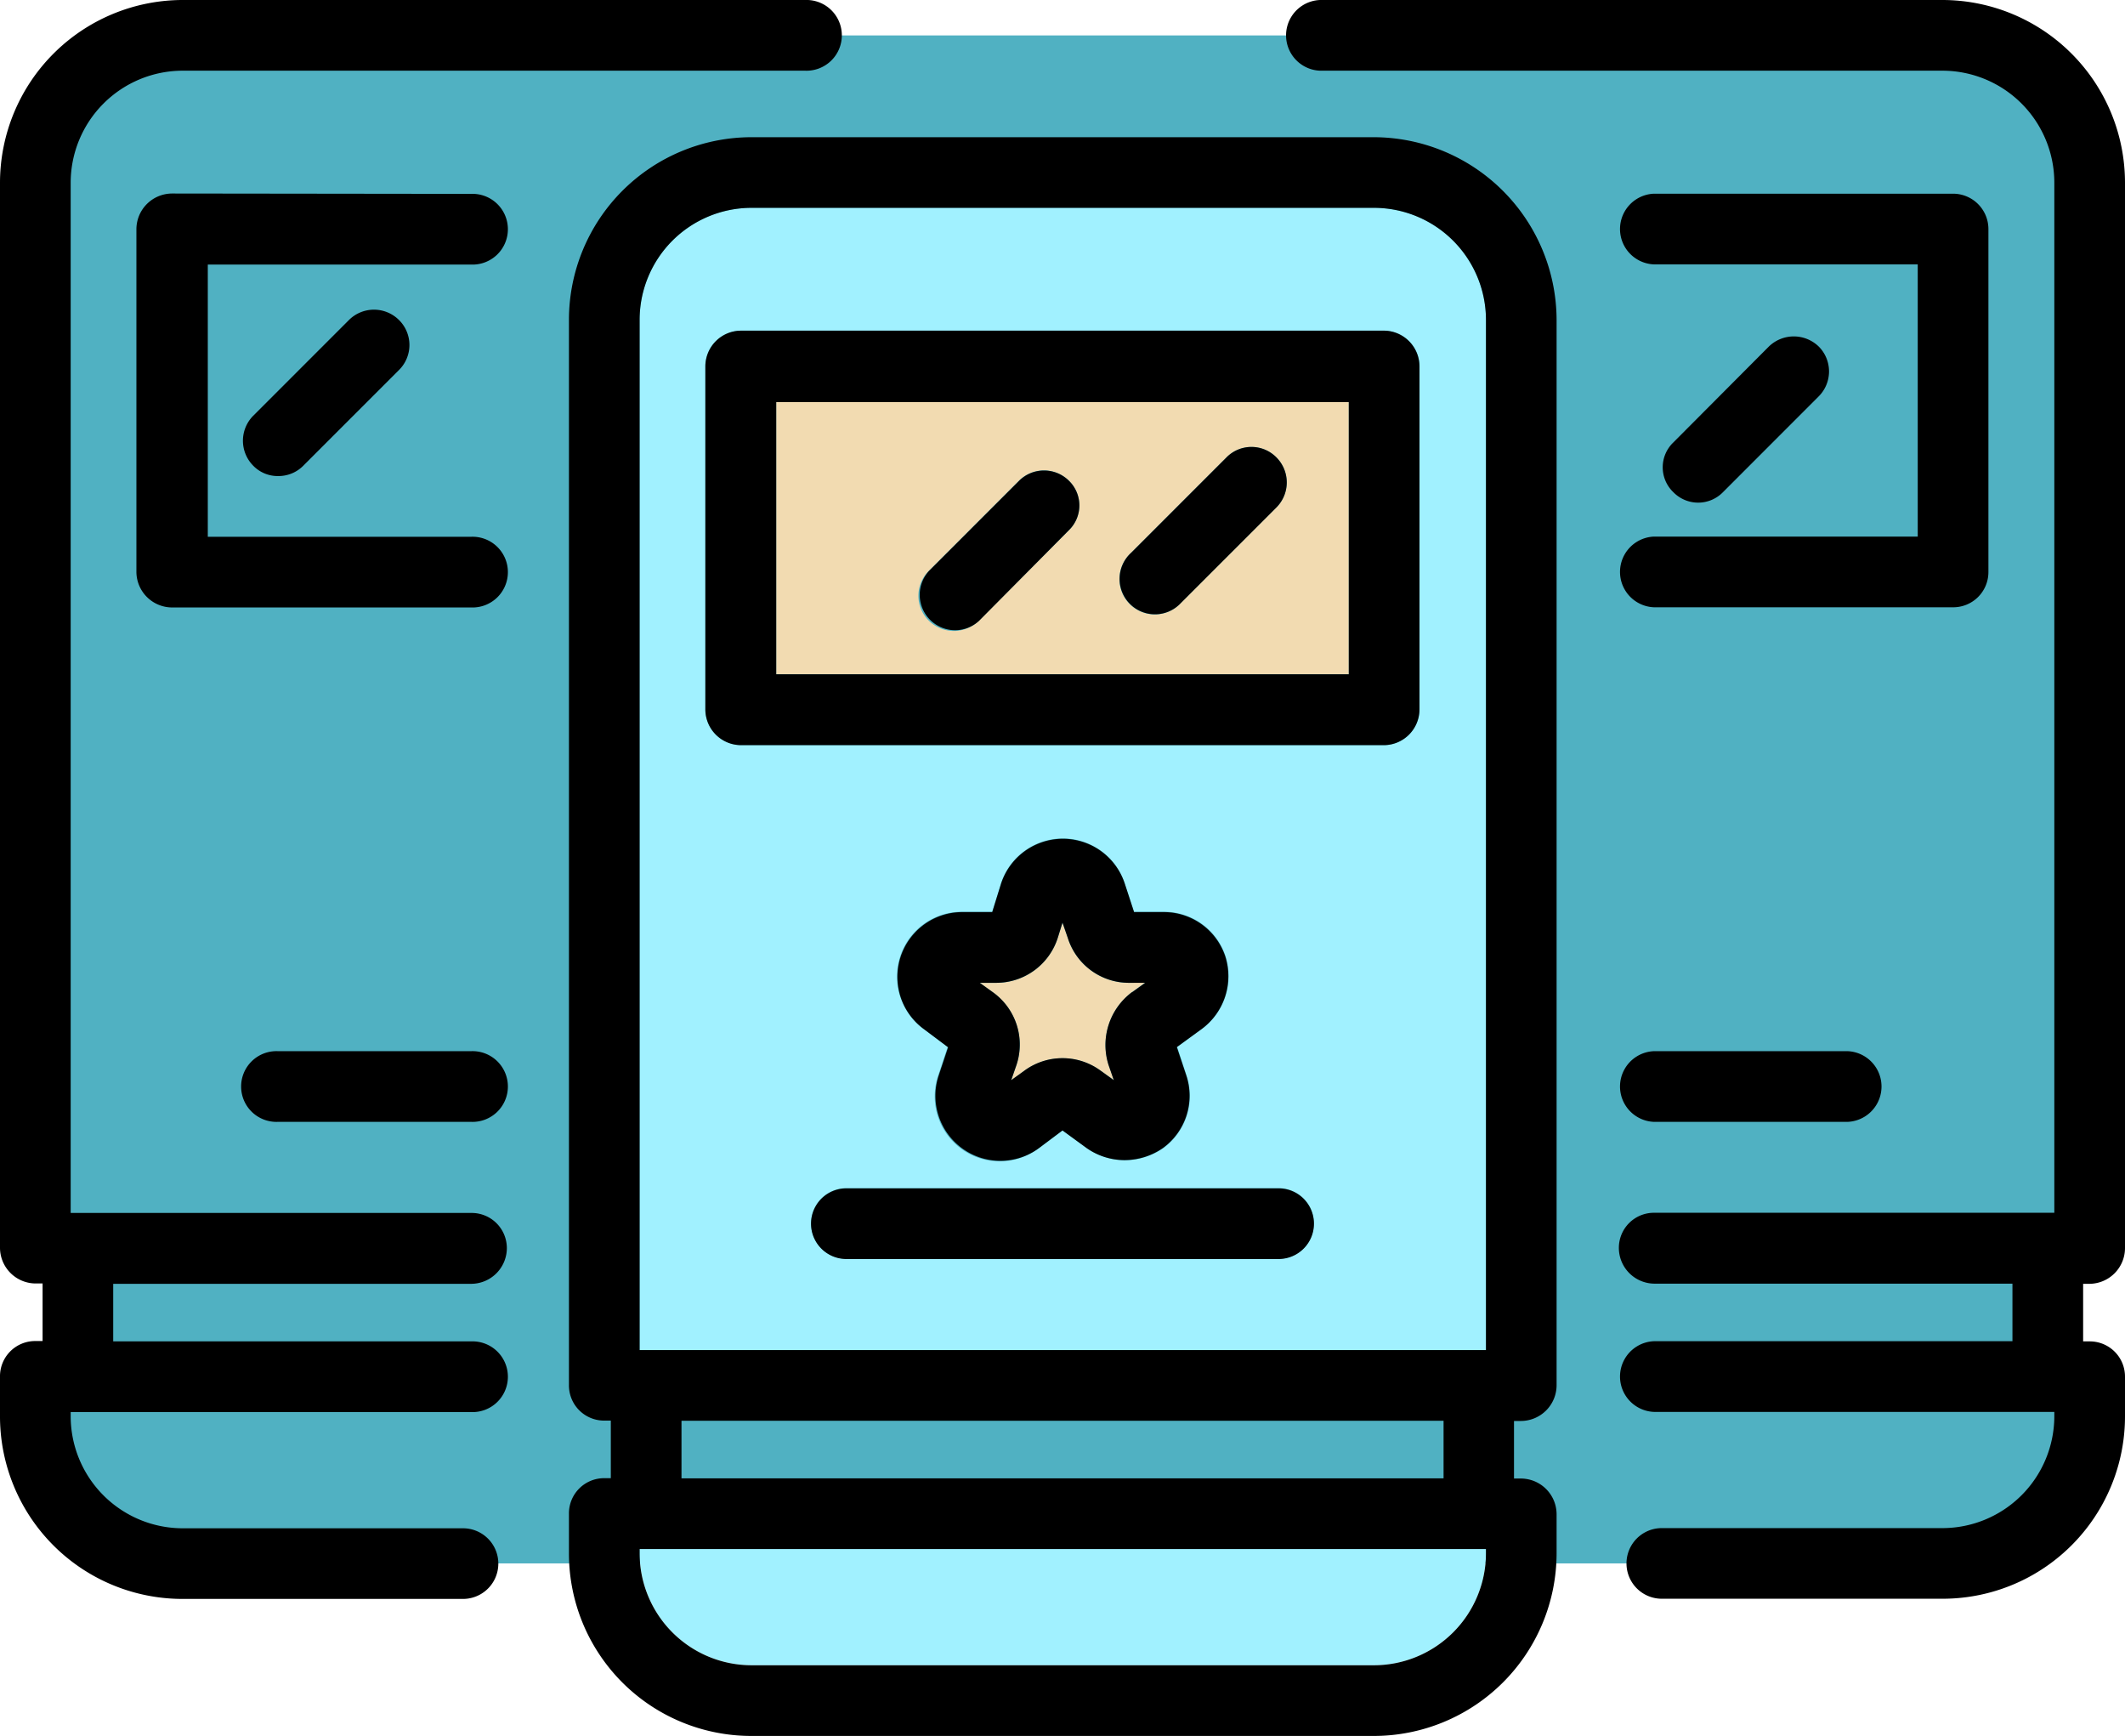
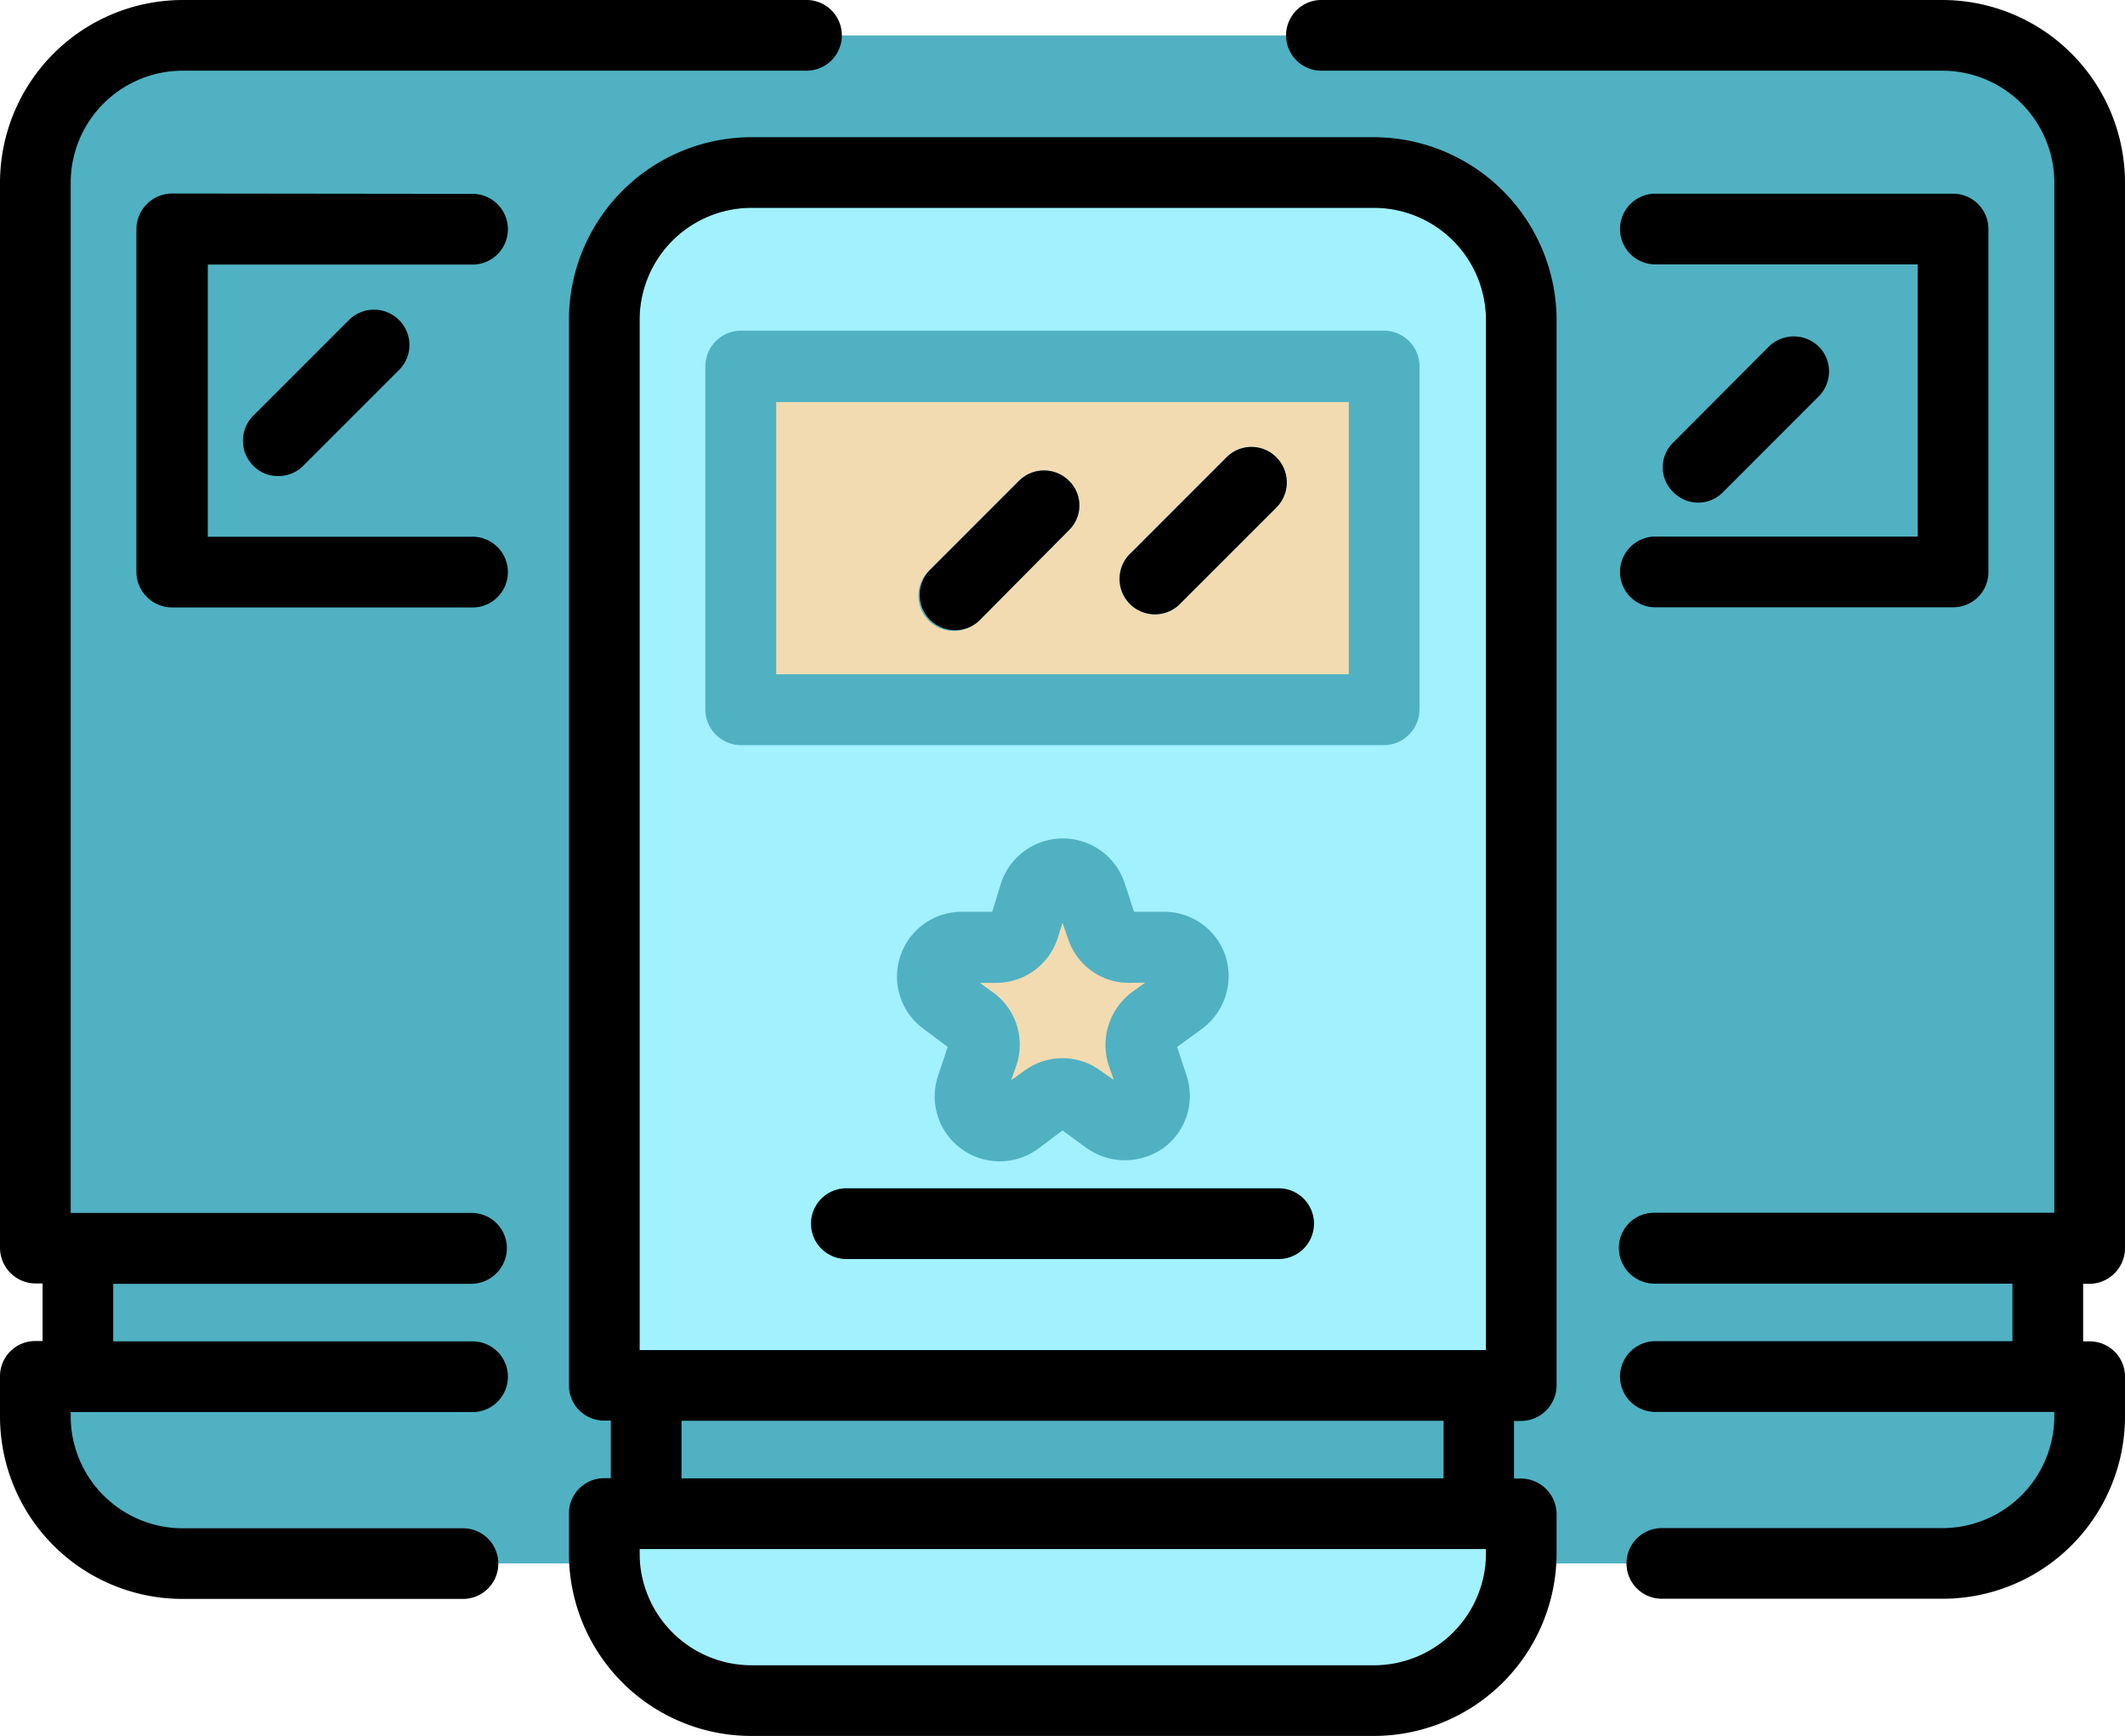
<svg xmlns="http://www.w3.org/2000/svg" id="Layer_1" data-name="Layer 1" viewBox="0 0 356.28 290.99">
  <defs>
    <style>.cls-1{fill:#50b1c2;}.cls-2{fill:#f2dbb1;}.cls-3{fill:#a1f1ff;}</style>
  </defs>
  <path class="cls-1" d="M212.77,110.44H401.54s21.89,3.78,21.89,28.94V315.57L321,324H94.8L79,303.72v-171s-.42-16.13,22.51-18.68S212.77,110.44,212.77,110.44Z" transform="translate(-71.86 -104.5)" />
  <path class="cls-1" d="M155.48,366.58H405.23s19.42-16.08,18.14-23.92-10.61-7-10.61-7L356.28,324H84.11v10s-11.47,3.37-7.65,8.69,10.19,19.76,10.19,19.76Z" transform="translate(-71.86 -104.5)" />
  <polygon class="cls-1" points="271.38 209.21 84.93 209.21 12.25 209.21 12.25 229.47 84.93 230.75 343.02 230.75 343.02 208.24 271.38 209.21" />
  <path class="cls-2" d="M263.87,269.22l-2.2,1.58a11.06,11.06,0,0,0-3.95,12.2l.88,2.54L256.41,284a10.8,10.8,0,0,0-12.82,0l-2.19,1.58.88-2.54a10.79,10.79,0,0,0-3.95-12.2l-2.2-1.58h2.73a10.83,10.83,0,0,0,10.35-7.55l.79-2.54.88,2.54a10.74,10.74,0,0,0,10.35,7.55Z" transform="translate(-71.86 -104.5)" />
  <path class="cls-2" d="M298,171.9v45.63H202V171.9Zm-12.11,17.64a5.94,5.94,0,0,0,0-8.34,5.87,5.87,0,0,0-8.42,0l-16,16a5.93,5.93,0,1,0,8.33,8.43Zm-34.84,3.86a5.78,5.78,0,0,0,0-8.34,5.93,5.93,0,0,0-8.33,0l-15.1,15.1a5.87,5.87,0,0,0,0,8.42,6,6,0,0,0,8.34,0Z" transform="translate(-71.86 -104.5)" />
-   <rect class="cls-1" x="114.25" y="238.16" width="127.77" height="9.65" />
  <path class="cls-3" d="M321,364.17v.7a18.8,18.8,0,0,1-18.78,18.78H197.79a18.78,18.78,0,0,1-18.69-18.78v-.7H321Z" transform="translate(-71.86 -104.5)" />
  <path class="cls-3" d="M321,158.12v172.7H179.1V158.12a18.78,18.78,0,0,1,18.69-18.78H302.21A18.8,18.8,0,0,1,321,158.12Zm-11.14,65.29V165.93a6,6,0,0,0-5.88-6H196.12a6,6,0,0,0-6,6v57.48a6,6,0,0,0,6,6H304A6,6,0,0,0,309.85,223.41Zm-17.73,86.26a5.89,5.89,0,0,0-5.88-6H213.76a5.92,5.92,0,0,0,0,11.84h72.48A5.88,5.88,0,0,0,292.12,309.67ZM273.34,277a11,11,0,0,0,4-12.2,10.84,10.84,0,0,0-10.35-7.46h-5l-1.58-4.83a10.91,10.91,0,0,0-20.7,0l-1.5,4.83h-5.09A10.86,10.86,0,0,0,226.75,277l4,3-1.58,4.74A10.89,10.89,0,0,0,246,297l4-3,4.12,3a11.11,11.11,0,0,0,6.32,2,11.37,11.37,0,0,0,6.41-2,10.83,10.83,0,0,0,3.95-12.2L269.22,280Z" transform="translate(-71.86 -104.5)" />
  <path d="M428.14,335.3v6.58A30.58,30.58,0,0,1,397.6,372.5H350.48a5.92,5.92,0,1,1,0-11.84H397.6a18.78,18.78,0,0,0,18.69-18.78v-.7H349.16a5.93,5.93,0,0,1,0-11.85h60.11v-9.65H349.16a6,6,0,0,1-5.88-6,5.88,5.88,0,0,1,5.88-5.88h67.13V135.13a18.78,18.78,0,0,0-18.69-18.78H293.17a5.93,5.93,0,0,1,0-11.85H397.6a30.64,30.64,0,0,1,30.54,30.63V313.71a6,6,0,0,1-5.88,6h-1.14v9.65h1.14A5.9,5.9,0,0,1,428.14,335.3Z" transform="translate(-71.86 -104.5)" />
  <path d="M405.24,142.94v57.48a5.9,5.9,0,0,1-6,5.88H349.16a5.93,5.93,0,0,1,0-11.85h44.23V148.82H349.16a5.93,5.93,0,0,1,0-11.85h50.11A5.93,5.93,0,0,1,405.24,142.94Z" transform="translate(-71.86 -104.5)" />
-   <path d="M381.63,280.71a5.93,5.93,0,0,1,0,11.85H349.16a5.93,5.93,0,0,1,0-11.85Z" transform="translate(-71.86 -104.5)" />
  <path d="M376.8,162.6a5.91,5.91,0,0,1,0,8.33L360.74,187a5.81,5.81,0,0,1-8.33,0,5.77,5.77,0,0,1,0-8.33l16-16.06A6,6,0,0,1,376.8,162.6Z" transform="translate(-71.86 -104.5)" />
  <path d="M332.84,358.29v6.58a30.66,30.66,0,0,1-30.63,30.63H197.79a30.58,30.58,0,0,1-30.54-30.63v-6.58a5.9,5.9,0,0,1,5.88-6h1.14v-9.65h-1.14a5.9,5.9,0,0,1-5.88-6V158.12a30.63,30.63,0,0,1,30.54-30.62H302.21a30.71,30.71,0,0,1,30.63,30.62V336.7a6,6,0,0,1-6,6h-1.14v9.65h1.14A6,6,0,0,1,332.84,358.29ZM321,364.87v-.7H179.1v.7a18.78,18.78,0,0,0,18.69,18.78H302.21A18.8,18.8,0,0,0,321,364.87Zm0-34.05V158.12a18.8,18.8,0,0,0-18.78-18.78H197.79a18.78,18.78,0,0,0-18.69,18.78v172.7H321Zm-7.11,21.5v-9.65H186.12v9.65Z" transform="translate(-71.86 -104.5)" />
-   <path d="M309.85,165.93v57.48a6,6,0,0,1-5.88,6H196.12a6,6,0,0,1-6-6V165.93a6,6,0,0,1,6-6H304A6,6,0,0,1,309.85,165.93ZM298,217.53V171.9H202v45.63Z" transform="translate(-71.86 -104.5)" />
  <path d="M286.24,303.71a5.92,5.92,0,0,1,0,11.84H213.76a5.92,5.92,0,0,1,0-11.84Z" transform="translate(-71.86 -104.5)" />
  <path d="M285.89,181.2a5.94,5.94,0,0,1,0,8.34L269.83,205.6a5.93,5.93,0,1,1-8.33-8.43l16-16A5.87,5.87,0,0,1,285.89,181.2Z" transform="translate(-71.86 -104.5)" />
-   <path d="M277.29,264.83a11,11,0,0,1-4,12.2l-4.12,3,1.58,4.74a10.83,10.83,0,0,1-3.95,12.2,11.37,11.37,0,0,1-6.41,2,11.11,11.11,0,0,1-6.32-2L250,294l-4,3a10.89,10.89,0,0,1-16.76-12.2l1.58-4.74-4-3a10.86,10.86,0,0,1,6.31-19.66h5.09l1.5-4.83a10.91,10.91,0,0,1,20.7,0l1.58,4.83h5A10.84,10.84,0,0,1,277.29,264.83Zm-15.62,6,2.2-1.58h-2.64a10.74,10.74,0,0,1-10.35-7.55l-.88-2.54-.79,2.54a10.83,10.83,0,0,1-10.35,7.55h-2.73l2.2,1.58a10.79,10.79,0,0,1,3.95,12.2l-.88,2.54,2.19-1.58a10.8,10.8,0,0,1,12.82,0l2.19,1.58-.88-2.54A11.06,11.06,0,0,1,261.67,270.8Z" transform="translate(-71.86 -104.5)" />
  <path d="M251.05,185.06a5.78,5.78,0,0,1,0,8.34L236,208.58a5.93,5.93,0,0,1-8.34-8.42l15.1-15.1A5.93,5.93,0,0,1,251.05,185.06Z" transform="translate(-71.86 -104.5)" />
  <path d="M206.83,104.5a5.93,5.93,0,1,1,0,11.85H102.49a18.8,18.8,0,0,0-18.78,18.78v172.7h67.13a5.9,5.9,0,0,1,6,5.88,6,6,0,0,1-6,6h-60v9.65h60a5.93,5.93,0,1,1,0,11.85H83.71v.7a18.8,18.8,0,0,0,18.78,18.78h47a5.92,5.92,0,1,1,0,11.84h-47a30.6,30.6,0,0,1-30.63-30.62V335.3a5.9,5.9,0,0,1,5.88-6H79v-9.65H77.74a6,6,0,0,1-5.88-6V135.13a30.66,30.66,0,0,1,30.63-30.63Z" transform="translate(-71.86 -104.5)" />
  <path d="M150.84,137a5.93,5.93,0,1,1,0,11.85H106.7v45.63h44.14a5.93,5.93,0,1,1,0,11.85H100.73a6,6,0,0,1-6-5.88V142.94a6,6,0,0,1,6-6Z" transform="translate(-71.86 -104.5)" />
-   <path d="M150.84,280.71a5.93,5.93,0,1,1,0,11.85H118.46a5.93,5.93,0,1,1,0-11.85Z" transform="translate(-71.86 -104.5)" />
  <path d="M138.73,158.12a5.89,5.89,0,0,1,0,8.43l-16,16a5.83,5.83,0,0,1-4.21,1.75,5.7,5.7,0,0,1-4.22-1.75,5.94,5.94,0,0,1,0-8.34l16.06-16.06A5.94,5.94,0,0,1,138.73,158.12Z" transform="translate(-71.86 -104.5)" />
</svg>